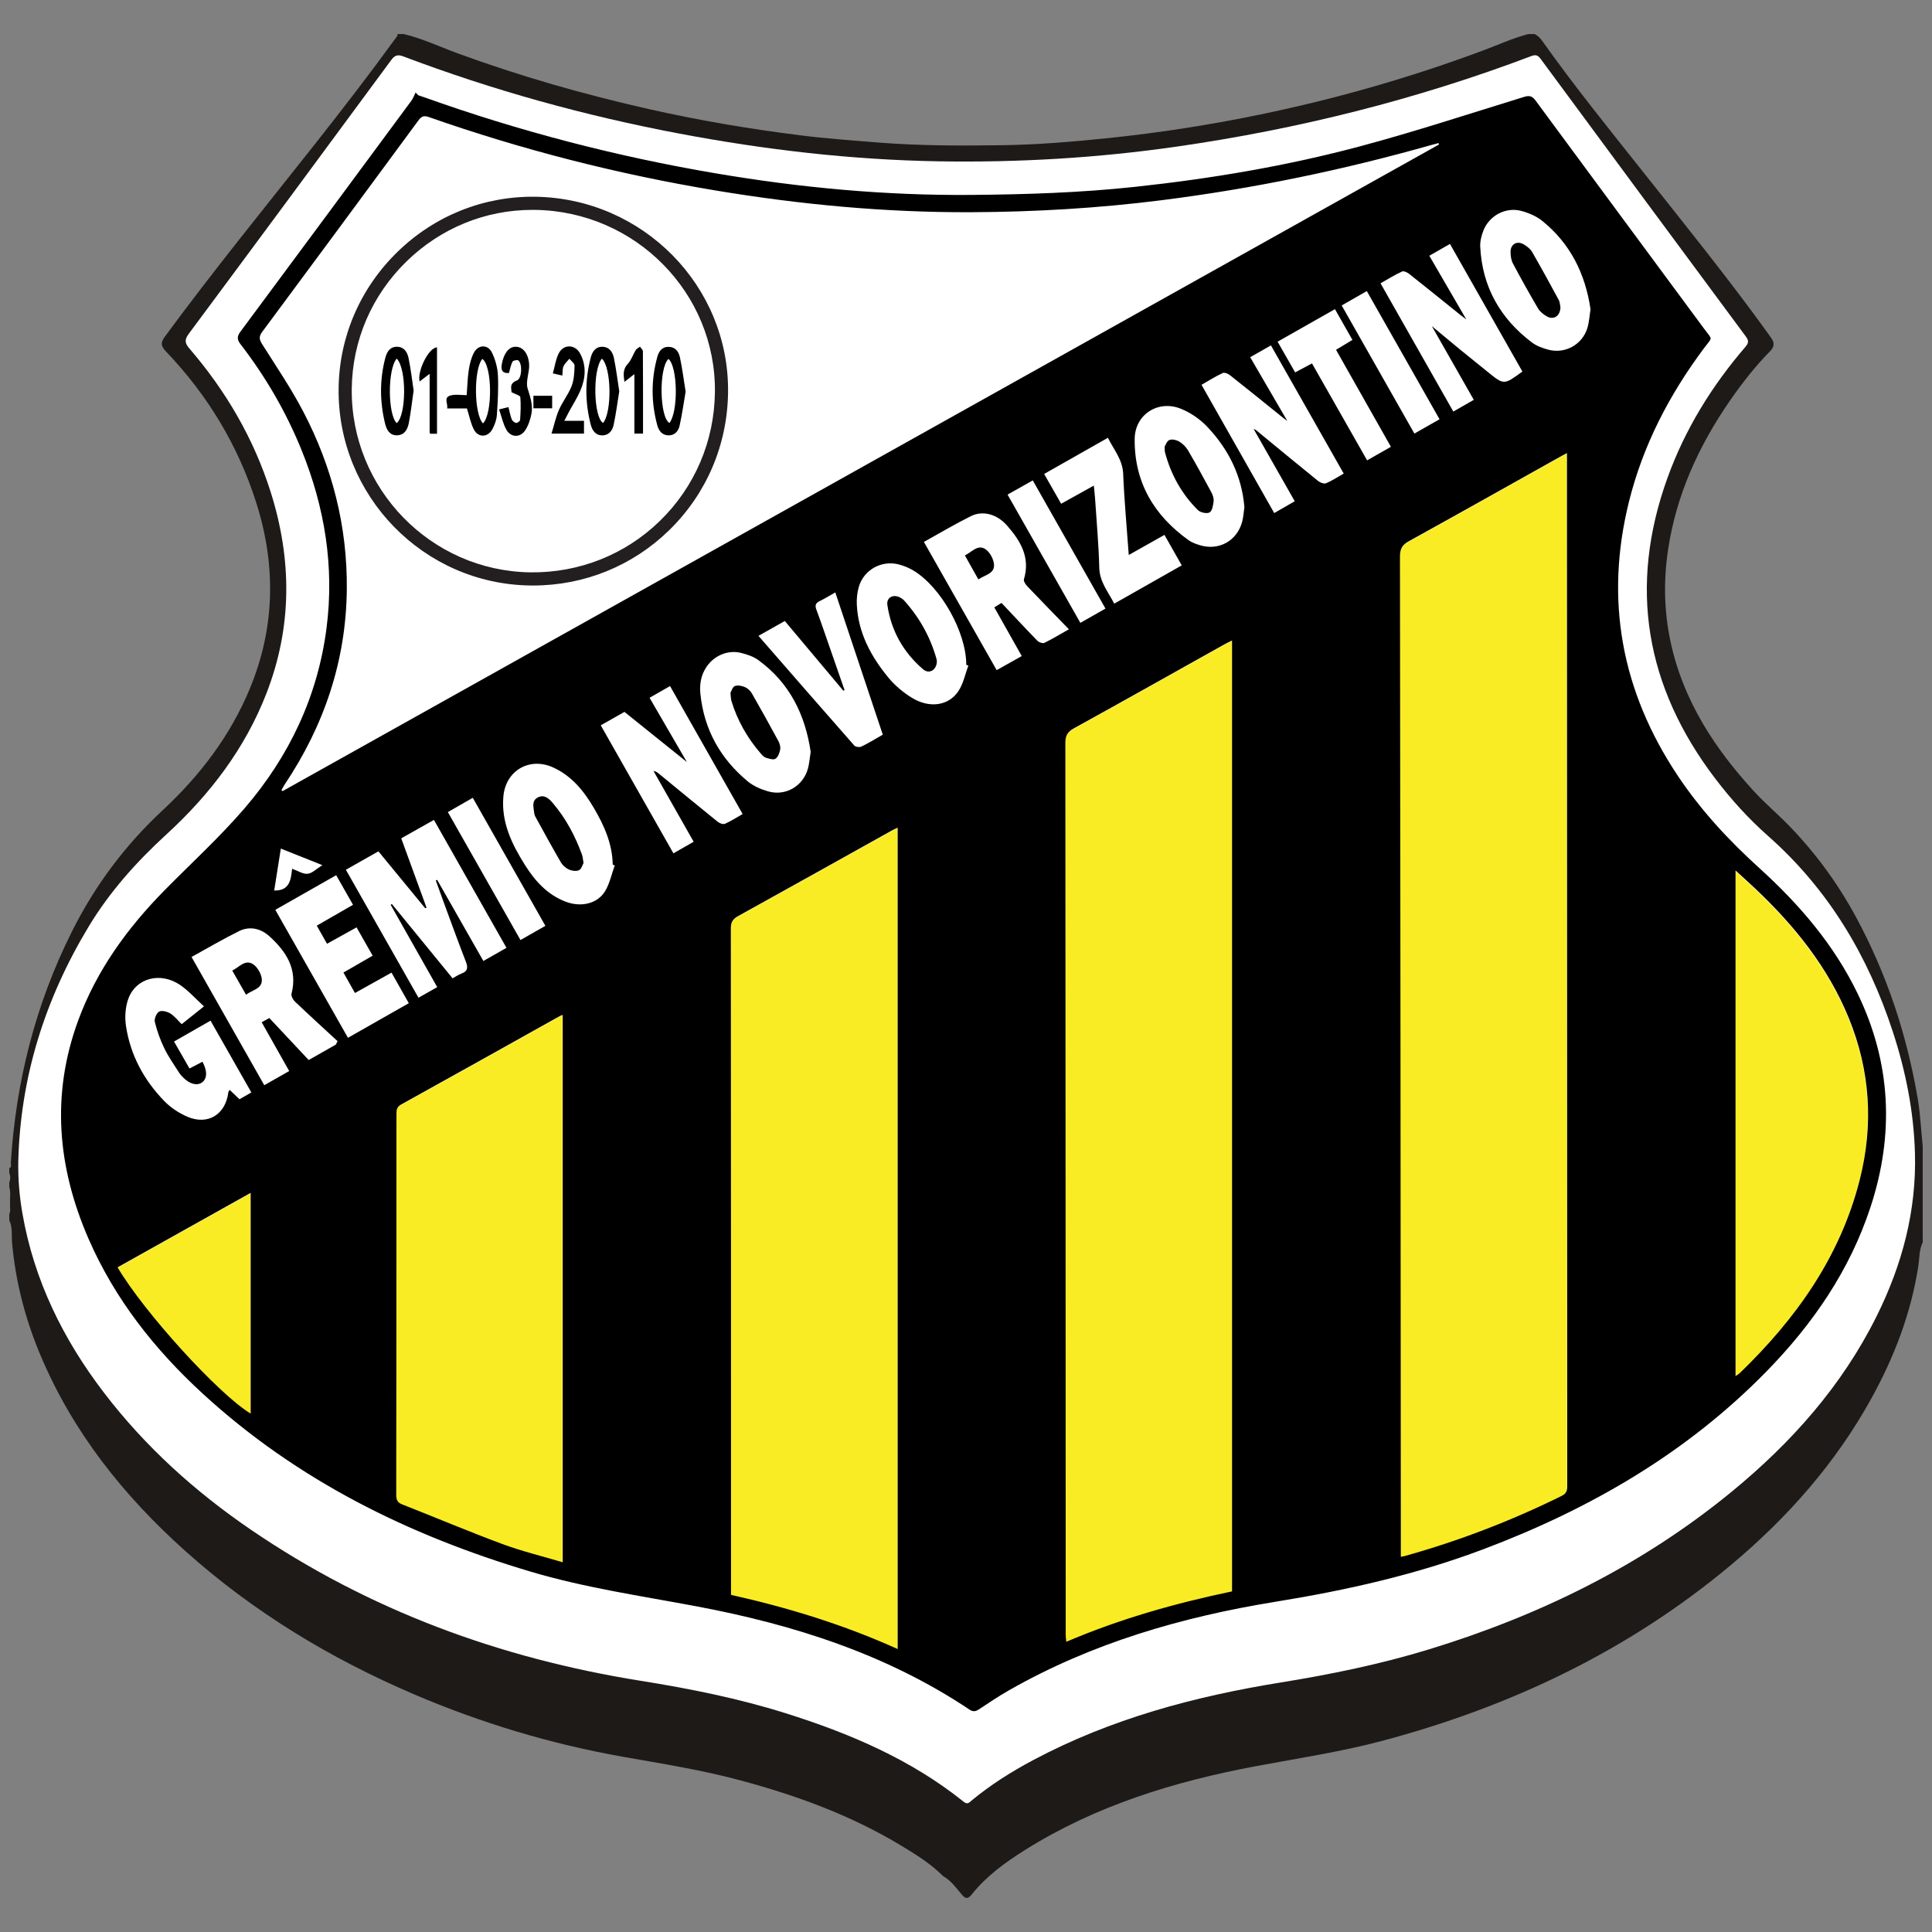
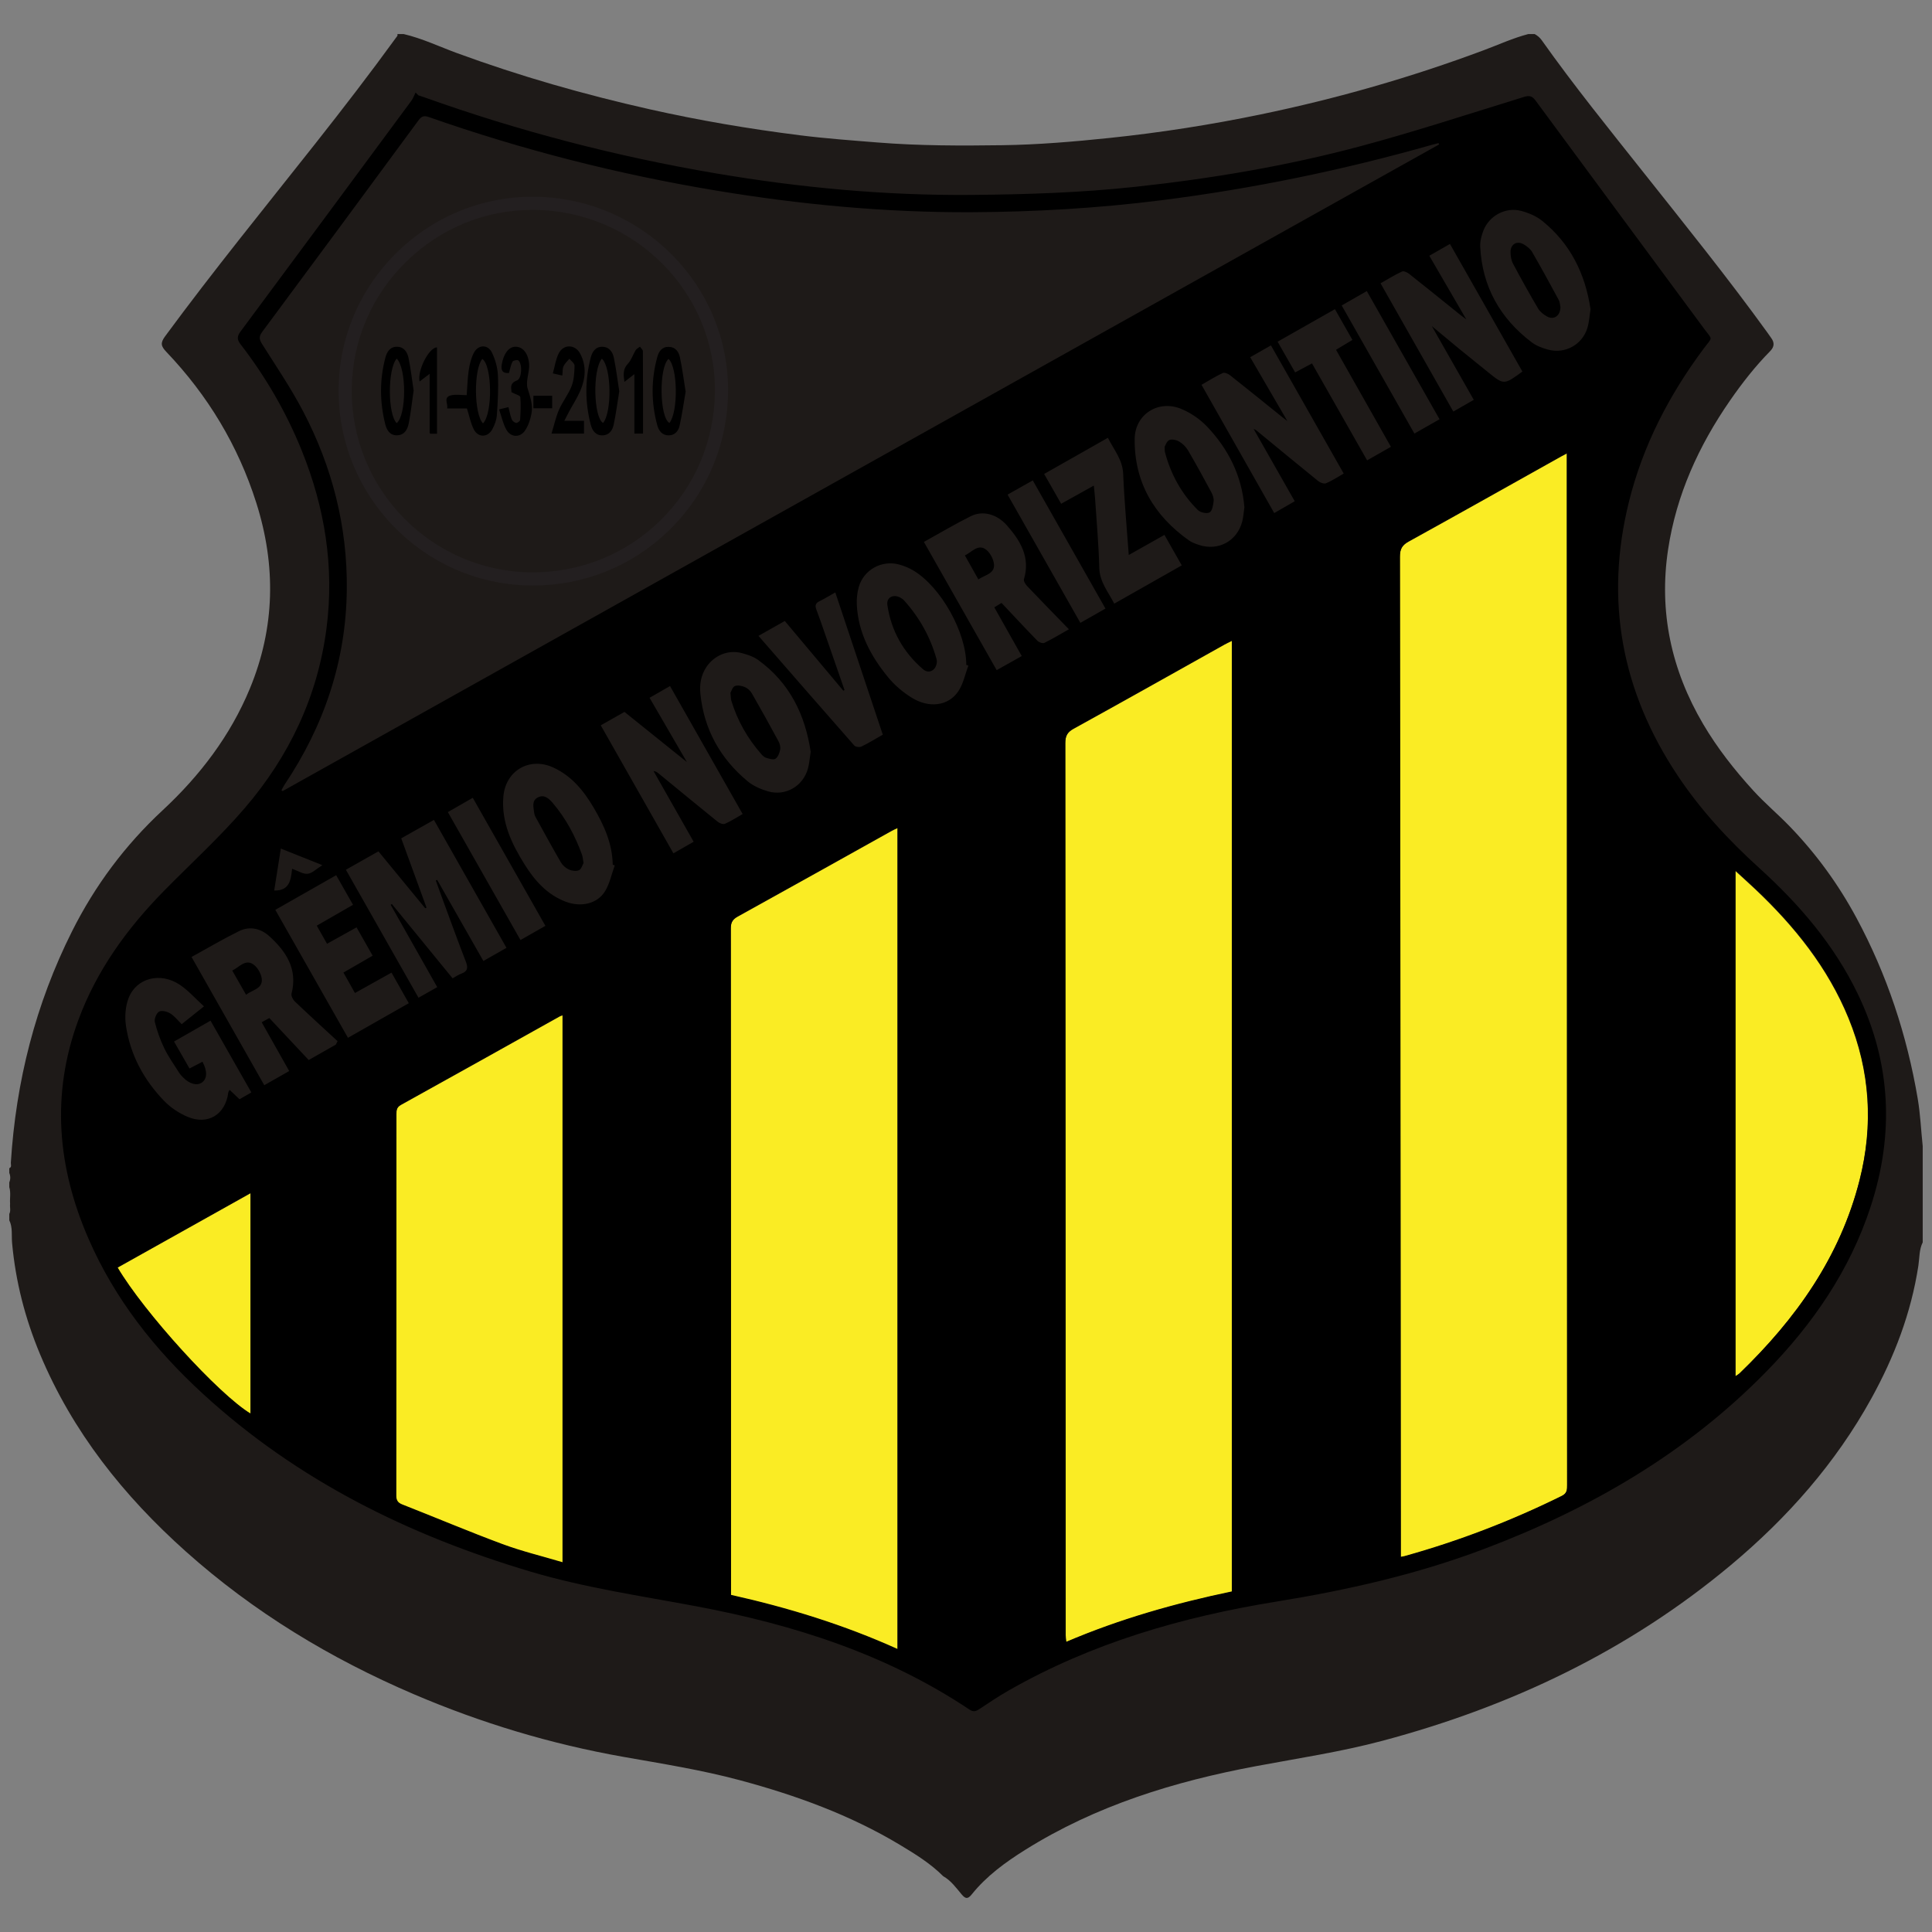
<svg xmlns="http://www.w3.org/2000/svg" version="1.1" id="Layer_1" x="0px" y="0px" viewBox="0 0 595.276 595.276" enable-background="new 0 0 595.276 595.276" xml:space="preserve">
  <rect x="0" y="0" width="595.276" height="595.276" fill="#808080" stroke="none" />
  <g>
    <path fill="#1E1A18" d="M2.86,359.945c0.84-0.368,0.443-1.117,0.479-1.695c1.568-25.034,7.606-48.883,18.878-71.348   c7.066-14.082,16.313-26.482,27.886-37.238c11.461-10.652,20.841-22.908,26.882-37.5c7.79-18.816,8.096-37.937,1.994-57.197   c-5.591-17.645-14.942-33.145-27.709-46.532c-1.695-1.777-1.918-2.754-0.391-4.829c14.856-20.195,30.692-39.622,46.221-59.289   c8.513-10.781,16.894-21.659,24.966-32.774c0.232-0.319,0.574-0.59,0.356-1.055c0.648,0,1.296,0,1.944,0   c5.693,1.333,10.965,3.86,16.418,5.862c19.41,7.127,39.236,12.781,59.402,17.321c15.259,3.436,30.652,6.038,46.158,7.993   c8.021,1.012,16.086,1.595,24.147,2.241c12.769,1.023,25.545,1.01,38.321,0.833c11.074-0.154,22.113-1.09,33.136-2.243   c15.634-1.634,31.135-4.062,46.518-7.25c23.424-4.854,46.356-11.422,68.773-19.8c4.537-1.696,8.958-3.728,13.666-4.958   c0.648,0,1.296,0,1.944,0c0.852,0.479,1.579,1.063,2.164,1.888c9.881,13.947,20.634,27.223,31.248,40.606   c12.979,16.364,26.104,32.616,38.342,49.554c0.38,0.525,0.735,1.068,1.118,1.589c1.083,1.473,0.975,2.756-0.339,4.091   c-4.611,4.687-8.647,9.852-12.382,15.254c-9.617,13.909-16.496,29.005-19.037,45.806c-2.903,19.198,0.971,37.142,10.812,53.845   c4.377,7.429,9.654,14.131,15.467,20.501c3.506,3.842,7.469,7.161,11.07,10.878c8.229,8.492,15.111,17.957,20.699,28.345   c9.404,17.483,15.54,36.089,18.859,55.651c0.824,4.856,1.018,9.764,1.54,14.643c0,9.883,0,19.765,0,29.648   c-1.122,2.26-0.969,4.783-1.333,7.173c-2.222,14.576-7.406,28.084-14.484,40.913c-11.033,19.999-25.901,36.809-43.344,51.388   c-31.533,26.356-67.718,43.548-107.247,54.09c-12.841,3.424-25.967,5.385-39.004,7.827c-25.104,4.703-49.276,12.102-71.13,25.795   c-6.107,3.827-11.93,8.056-16.486,13.744c-1.216,1.518-1.944,1.343-3.106-0.045c-1.7-2.03-3.267-4.239-5.661-5.583   c-3.907-3.914-8.574-6.795-13.264-9.615c-15.419-9.273-32.135-15.33-49.442-19.975c-11.831-3.175-23.902-5.071-35.932-7.202   c-22.24-3.94-43.72-10.4-64.479-19.283c-25.684-10.991-49.318-25.287-70.192-43.932c-19.199-17.149-34.967-36.895-44.981-60.848   c-4.587-10.972-7.523-22.361-8.603-34.244c-0.211-2.322,0.221-4.779-0.866-7.008c0-0.648,0-1.296,0-1.944   c0.53-0.993,0.121-2.062,0.251-3.087c-0.137-1.723,0.285-3.472-0.251-5.175c0-0.486,0-0.972,0-1.458   c0.398-0.972,0.398-1.944,0-2.916C2.86,360.917,2.86,360.431,2.86,359.945z" />
-     <path fill="#FFFFFF" d="M5.63,358.061c0.598-26.126,8.206-50.177,21.633-72.478c6.48-10.763,14.749-20.004,24.003-28.482   c13.388-12.266,24.234-26.437,30.856-43.529c7.941-20.495,7.845-41.216,1.272-61.989c-5.211-16.468-13.777-31.111-25.018-44.182   c-1.455-1.692-1.579-2.724-0.181-4.604c20.839-28.037,41.586-56.144,62.318-84.26c1.053-1.428,1.928-1.851,3.75-1.161   c27.675,10.476,56.085,18.316,85.168,23.806c26.369,4.977,52.924,8.07,79.762,8.52c24.565,0.413,49.012-1.029,73.352-4.529   c37.438-5.382,73.901-14.504,109.279-27.896c1.454-0.55,2.087-0.199,2.929,0.944c21.023,28.511,42.076,57.001,63.167,85.462   c0.945,1.275,0.878,2.013-0.151,3.208c-10.37,12.055-18.615,25.417-24.017,40.406c-12.082,33.523-6.751,64.339,14.711,92.558   c4.865,6.397,10.238,12.357,16.255,17.669c18.627,16.448,30.835,36.945,38.489,60.364c3.961,12.117,6.437,24.501,6.812,37.284   c0.524,17.863-3.939,34.56-11.828,50.415c-10.679,21.464-26.255,38.945-44.649,54.038c-27.675,22.708-59.163,38.137-93.247,48.563   c-15.004,4.589-30.325,7.723-45.8,10.225c-26.503,4.284-52.212,11.168-76.086,23.856c-6.724,3.573-13.149,7.62-19.033,12.485   c-0.696,0.576-1.23,1.37-2.418,0.416c-16.324-13.096-35.195-21.114-54.946-27.318c-14.584-4.581-29.53-7.565-44.61-9.976   c-43.391-6.939-83.769-21.738-120.189-46.614c-17.14-11.707-32.419-25.495-45.085-42.031   c-12.666-16.536-21.66-34.769-25.233-55.443C5.997,368.601,5.55,363.356,5.63,358.061z" />
    <g>
      <path fill="#231F20" d="M164.214,180.403c-0.288,0-0.575-0.002-0.862-0.006c-32.93-0.455-59.406-27.681-59.021-60.693    c0.186-15.928,6.62-30.871,18.116-42.075c11.485-11.192,26.579-17.219,42.472-17.01c33.163,0.469,59.812,27.513,59.405,60.287    c-0.201,16.179-6.652,31.267-18.166,42.484C194.877,174.381,180.01,180.403,164.214,180.403z M164.067,64.664    c-14.527,0-28.275,5.617-38.793,15.867c-10.72,10.447-16.72,24.377-16.893,39.221c-0.36,30.782,24.324,56.172,55.026,56.595    c14.992,0.192,29.215-5.423,39.926-15.857c10.739-10.46,16.755-24.537,16.942-39.634l0,0c0.379-30.544-24.48-55.748-55.412-56.186    C164.597,64.666,164.331,64.664,164.067,64.664z" />
    </g>
    <g>
      <path fill="#FAEC24" d="M482.736,139.748c-0.839,0.444-1.26,0.656-1.67,0.885c-15.677,8.77-31.33,17.582-47.056,26.265    c-2.05,1.132-2.727,2.375-2.724,4.711c0.137,101.084,0.198,202.167,0.269,303.251c0.001,1.607,0,3.215,0,4.952    c0.553-0.107,0.866-0.145,1.166-0.228c16.719-4.663,32.848-10.852,48.412-18.546c1.76-0.87,1.687-2.074,1.687-3.546    c-0.034-100.193-0.059-200.387-0.084-300.58C482.735,151.332,482.736,145.75,482.736,139.748z" />
      <path fill="#FAEC24" d="M330.764,224.579c-1.996,1.1-2.582,2.32-2.58,4.512c0.074,91.615,0.084,183.23,0.11,274.845    c0,0.595,0.099,1.19,0.176,2.061c16.594-7.078,33.596-11.88,51.068-15.528c0-97.745,0-195.217,0-292.977    c-0.944,0.475-1.659,0.802-2.343,1.184C361.726,207.325,346.284,216.024,330.764,224.579z" />
      <path fill="#FAEC24" d="M227.345,282.408c-1.622,0.896-2.229,1.834-2.228,3.728c0.059,67.699,0.051,135.397,0.053,203.096    c0,0.715,0,1.431,0,2.312c17.67,3.949,34.769,9.201,51.343,16.686c0-84.473,0-168.637,0-253.051    c-0.677,0.318-1.185,0.52-1.659,0.784C259.023,264.787,243.21,273.643,227.345,282.408z" />
      <path fill="#FAEC24" d="M123.521,340.463c-1.377,0.762-1.435,1.737-1.436,2.978c-0.007,39.113-0.016,78.226-0.064,117.338    c-0.002,1.483,0.367,2.315,1.853,2.898c10.306,4.041,20.504,8.365,30.879,12.216c5.946,2.207,12.159,3.698,18.556,5.602    c0-56.454,0-112.484,0-168.617c-0.384,0.133-0.618,0.178-0.815,0.288C156.176,322.276,139.872,331.413,123.521,340.463z" />
      <path fill="#FAEC24" d="M569.55,313.763c-6.38-15.599-16.665-28.366-28.777-39.814c-1.9-1.795-3.849-3.538-6.097-5.601    c0,52.108,0,103.71,0,155.793c0.727-0.503,1.013-0.648,1.234-0.861c17.355-16.746,30.997-35.833,37.023-59.585    C577.239,346.722,576.207,330.039,569.55,313.763z" />
      <path fill="#FAEC24" d="M77.163,435.687c0-22.715,0-45.165,0-68.007c-13.854,7.752-27.427,15.346-41.005,22.944    C44.287,404.436,67.325,429.77,77.163,435.687z" />
    </g>
    <g>
      <path d="M572.395,306.208c-7.299-15.131-18.012-27.583-30.348-38.766c-9.454-8.57-18.079-17.875-25.169-28.527    c-17.262-25.934-22.5-54.042-14.97-84.348c4.314-17.364,12.412-32.933,23.075-47.23c2.749-3.685,2.749-2.431,0.108-6.008    c-17.313-23.448-34.667-46.865-51.951-70.335c-1.045-1.419-1.903-1.649-3.577-1.133c-16.761,5.158-33.439,10.646-50.37,15.182    c-22.766,6.099-45.992,9.997-69.435,12.521c-16.766,1.805-33.571,2.349-50.438,2.491c-26.502,0.223-52.727-2.221-78.792-6.647    c-30.599-5.196-60.548-12.971-89.786-23.429c-0.609-0.218-1.226-0.412-1.839-0.617c-0.287-0.286-0.575-0.571-0.862-0.857    c-0.426,0.85-0.737,1.784-1.293,2.537c-17.511,23.705-35.032,47.403-52.607,71.061c-1.091,1.469-1.205,2.433-0.031,3.954    c7.755,10.05,14.085,20.943,18.847,32.723c7.109,17.586,10.086,35.793,7.659,54.682c-2.708,21.079-11.512,39.595-25.251,55.574    c-7.683,8.936-16.459,16.931-24.741,25.351c-11.42,11.609-20.841,24.569-26.511,39.967c-8.422,22.871-6.424,45.314,3.174,67.346    c8.095,18.584,20.393,34.127,35.214,47.73c29.042,26.655,63.386,43.606,100.868,54.772c16.798,5.004,34.101,7.504,51.268,10.733    c29.877,5.619,58.5,14.723,84.064,31.801c1.178,0.787,1.959,0.58,3.017-0.125c2.963-1.974,5.929-3.961,9.017-5.727    c25.643-14.658,53.525-22.712,82.453-27.398c21.778-3.527,43.184-8.352,63.856-16.149c32.805-12.372,62.603-29.572,87.29-54.843    c14.259-14.596,25.616-31.094,32.023-50.663C583.684,349.453,582.687,327.545,572.395,306.208z M454.091,123.192    c-2.114,1.215-4.041,2.322-6.302,3.621c-7.471-13.165-14.873-26.208-22.431-39.526c2.287-1.287,4.394-2.601,6.631-3.636    c0.524-0.243,1.627,0.284,2.225,0.757c5.268,4.163,10.481,8.395,15.714,12.603c0.472,0.38,0.966,0.734,1.86,1.409    c-3.933-6.769-7.601-13.082-11.4-19.621c2.157-1.232,4.092-2.339,6.364-3.637c7.466,13.153,14.868,26.193,22.318,39.318    c-5.69,4.161-5.689,4.159-10.592,0.185c-2.892-2.343-5.803-4.664-8.683-7.022c-2.808-2.299-5.588-4.634-8.627-7.157    C445.523,108.139,449.728,115.526,454.091,123.192z M443.543,129.18c-2.605,1.482-5.041,2.868-7.748,4.409    c-7.471-13.163-14.87-26.201-22.403-39.473c2.603-1.489,5.024-2.875,7.742-4.43C428.627,102.892,436.026,115.931,443.543,129.18z     M87.654,241.805c12.206-18.208,18.972-38.185,19.201-60.177c0.202-19.394-4.482-37.713-13.437-54.844    c-3.736-7.147-8.3-13.868-12.617-20.701c-0.902-1.428-1.125-2.332-0.035-3.799c16.116-21.708,32.177-43.457,48.197-65.236    c0.946-1.285,1.724-1.487,3.198-0.97c28.834,10.118,58.353,17.634,88.484,22.636c25.987,4.315,52.133,6.78,78.54,6.67    c19.635-0.082,39.162-1.226,58.614-3.682c28.215-3.562,55.998-9.299,83.358-17.07c0.687-0.195,1.381-0.363,2.072-0.543    c0.058,0.14,0.116,0.281,0.174,0.421C324.627,110.923,205.851,177.338,87.075,243.752c-0.12-0.089-0.241-0.178-0.361-0.267    C87.026,242.924,87.298,242.336,87.654,241.805z M338.701,174.922c-0.173-7.111-0.829-14.211-1.295-21.315    c-0.079-1.198-0.231-2.39-0.39-3.988c-3.491,1.942-6.697,3.726-10.061,5.598c-1.746-3.061-3.42-5.997-5.239-9.187    c6.534-3.706,12.964-7.352,19.644-11.141c1.864,3.739,4.527,6.727,4.706,11.114c0.333,8.157,1.097,16.297,1.721,24.998    c3.801-2.141,7.227-4.071,10.997-6.195c1.751,3.086,3.47,6.116,5.33,9.393c-6.982,3.959-13.768,7.807-20.799,11.794    C341.443,182.322,338.809,179.326,338.701,174.922z M340.61,187.515c-2.559,1.455-4.987,2.835-7.735,4.397    c-7.473-13.166-14.872-26.201-22.43-39.518c2.753-1.55,5.187-2.921,7.767-4.374C325.732,161.28,333.102,174.276,340.61,187.515z     M233.695,195.917c2.767-1.563,5.375-3.035,8.114-4.582c6.1,7.266,12.069,14.375,18.037,21.484    c0.123-0.065,0.245-0.129,0.368-0.194c-2.031-5.85-4.057-11.701-6.095-17.549c-0.851-2.442-1.693-4.887-2.603-7.306    c-0.445-1.183-0.236-1.935,0.957-2.519c1.572-0.769,3.07-1.692,4.896-2.714c4.915,14.722,9.738,29.168,14.633,43.828    c-2.36,1.338-4.423,2.617-6.597,3.666c-0.567,0.274-1.799,0.118-2.183-0.318C253.438,218.605,243.726,207.431,233.695,195.917z     M249.783,231.655c-0.319,1.999-0.423,3.631-0.852,5.172c-1.507,5.415-6.896,8.567-12.298,6.996    c-2.202-0.64-4.497-1.627-6.24-3.071c-8.445-6.999-13.469-15.977-14.594-26.966c-0.3-2.937,0.174-5.808,1.901-8.347    c2.397-3.524,6.698-5.314,10.784-4.233c1.77,0.468,3.64,1.074,5.097,2.127C243.349,210.392,248.104,220.311,249.783,231.655z     M136.893,278.501c2.185,5.913,4.323,11.845,6.611,17.718c0.708,1.819,0.708,3.028-1.344,3.766    c-0.896,0.322-1.701,0.899-2.712,1.45c-6.262-7.663-12.485-15.279-18.709-22.896c-0.124,0.079-0.248,0.158-0.372,0.238    c4.75,8.398,9.499,16.796,14.351,25.373c-1.969,1.114-3.767,2.131-5.772,3.266c-7.469-13.164-14.843-26.158-22.374-39.432    c3.349-1.895,6.615-3.743,10.023-5.672c4.882,5.936,9.651,11.735,14.42,17.534c0.135-0.061,0.27-0.123,0.405-0.184    c-2.569-7.041-5.138-14.082-7.793-21.358c3.447-1.941,6.664-3.753,10.077-5.676c7.468,13.17,14.837,26.164,22.352,39.415    c-2.354,1.34-4.573,2.605-7.117,4.053c-4.763-8.362-9.499-16.676-14.235-24.99c-0.141,0.063-0.282,0.126-0.424,0.189    C135.151,273.698,136.007,276.105,136.893,278.501z M137.99,250.215c2.542-1.457,4.956-2.84,7.68-4.401    c7.47,13.169,14.87,26.216,22.377,39.451c-2.589,1.474-5.022,2.86-7.679,4.373C152.883,276.451,145.507,263.457,137.99,250.215z     M86.528,261.454c4.248,1.698,8.179,3.268,12.788,5.11c-1.817,1.133-3.104,2.506-4.523,2.66c-1.424,0.154-2.98-0.908-4.788-1.546    c-0.387,3.45-0.767,6.814-5.522,6.709C85.161,270.097,85.822,265.917,86.528,261.454z M77.23,435.547    c-9.838-5.917-32.876-31.252-41.006-45.063c13.579-7.598,27.152-15.192,41.006-22.944C77.23,390.382,77.23,412.831,77.23,435.547z     M73.795,338.695c-1.021-0.972-1.988-1.892-3.044-2.896c-0.21,0.4-0.381,0.59-0.407,0.797c-0.844,6.781-6.269,10.18-12.574,7.5    c-2.611-1.11-5.177-2.813-7.15-4.843c-6.284-6.468-10.468-14.203-11.809-23.174c-0.413-2.762-0.191-5.943,0.799-8.526    c2.405-6.278,9.875-8.146,15.856-4.09c2.621,1.777,4.776,4.243,7.383,6.614c-2.567,2.05-4.692,3.747-6.867,5.484    c-1.209-1.175-2.209-2.5-3.527-3.31c-0.956-0.587-2.628-1.014-3.436-0.555c-0.821,0.467-1.548,2.251-1.31,3.21    c0.692,2.791,1.682,5.556,2.94,8.144c1.266,2.603,2.98,4.99,4.53,7.451c0.342,0.542,0.795,1.025,1.247,1.486    c1.996,2.035,4.302,2.632,5.817,1.532c1.598-1.161,1.7-3.464,0.143-6.382c-1.355,0.705-2.557,1.331-3.996,2.08    c-1.554-2.707-3.068-5.343-4.77-8.307c3.688-2.106,7.3-4.17,11.25-6.426c4.159,7.314,8.29,14.578,12.574,22.112    C76.175,337.327,75.023,337.989,73.795,338.695z M103.47,321.861c-2.747,1.561-5.493,3.122-8.355,4.749    c-4.094-4.366-8.069-8.605-12.126-12.932c-0.749,0.406-1.435,0.778-2.365,1.283c2.833,5.023,5.6,9.93,8.484,15.044    c-2.537,1.441-4.98,2.83-7.681,4.364c-7.461-13.156-14.864-26.208-22.41-39.512c5.028-2.76,9.753-5.561,14.667-7.978    c3.281-1.614,6.681-0.789,9.286,1.57c5.181,4.691,8.809,10.129,6.855,17.71c-0.177,0.686,0.424,1.847,1.02,2.414    c4.336,4.128,8.763,8.159,13.161,12.222C103.828,321.15,103.649,321.505,103.47,321.861z M84.826,280.332    c6.272-3.568,12.411-7.06,18.758-10.67c1.749,3.075,3.413,6.001,5.186,9.119c-3.764,2.167-7.375,4.246-11.168,6.43    c1.087,1.921,2.066,3.653,3.156,5.579c3.089-1.715,6.021-3.342,9.104-5.054c1.681,2.959,3.27,5.757,4.957,8.726    c-3.013,1.739-5.929,3.422-9.001,5.195c1.203,2.137,2.303,4.092,3.548,6.304c3.731-2.081,7.366-4.107,11.264-6.281    c1.825,3.226,3.492,6.173,5.328,9.421c-6.22,3.537-12.361,7.029-18.746,10.66C99.764,306.642,92.388,293.652,84.826,280.332z     M173.377,481.354c-6.397-1.904-12.61-3.394-18.556-5.602c-10.375-3.851-20.573-8.175-30.879-12.216    c-1.486-0.583-1.855-1.415-1.853-2.898c0.048-39.113,0.056-78.226,0.064-117.338c0-1.241,0.058-2.215,1.436-2.978    c16.351-9.051,32.655-18.188,48.974-27.297c0.198-0.11,0.431-0.155,0.815-0.288C173.377,368.87,173.377,424.9,173.377,481.354z     M186.406,274.627c-2.381,3.876-7.443,4.978-12.118,3.199c-5.648-2.149-9.462-6.411-12.559-11.333    c-4.045-6.43-7.336-13.187-6.63-21.114c0.71-7.976,8.063-12.228,15.339-8.917c5.703,2.595,9.447,7.228,12.521,12.455    c3.178,5.404,5.726,11.055,5.831,17.498c0.207,0.077,0.413,0.154,0.62,0.232C188.439,269.325,187.867,272.249,186.406,274.627z     M221.115,253.182c-6.11-4.931-12.164-9.932-18.237-14.91c-0.4-0.328-0.825-0.625-1.518-0.704    c4.086,7.199,8.173,14.397,12.367,21.786c-2.105,1.204-4.041,2.312-6.239,3.569c-7.468-13.157-14.837-26.141-22.386-39.441    c2.561-1.451,4.873-2.76,7.303-4.136c6.344,5.096,12.641,10.154,19.237,15.453c-3.913-6.735-7.65-13.168-11.502-19.799    c2.183-1.253,4.118-2.363,6.305-3.618c7.477,13.178,14.876,26.22,22.372,39.432c-1.949,1.107-3.642,2.219-5.472,3.016    C222.788,254.072,221.689,253.645,221.115,253.182z M276.581,508.088c-16.575-7.485-33.673-12.737-51.343-16.686    c0-0.881,0-1.596,0-2.312c-0.002-67.699,0.005-135.397-0.053-203.096c-0.002-1.894,0.606-2.832,2.228-3.728    c15.865-8.765,31.678-17.621,47.51-26.446c0.474-0.264,0.983-0.466,1.659-0.784C276.581,339.451,276.581,423.615,276.581,508.088z     M295.254,213.015c-3.043,4.5-8.943,5.285-14.328,1.963c-2.704-1.668-5.275-3.839-7.284-6.292    c-5.305-6.476-9.216-13.702-9.643-22.318c-0.09-1.826,0.097-3.751,0.598-5.504c1.52-5.315,7.068-8.376,12.424-6.93    c1.54,0.416,3.079,1.05,4.443,1.874c8.518,5.14,16.277,19.083,16.258,29.043c0.216,0.082,0.432,0.164,0.647,0.245    C297.363,207.756,296.805,210.721,295.254,213.015z M319.642,197.431c-3.721-3.816-7.348-7.723-11.057-11.659    c-0.773,0.473-1.439,0.88-2.224,1.36c2.838,5.038,5.6,9.941,8.456,15.01c-2.643,1.483-5.085,2.854-7.728,4.337    c-7.473-13.168-14.843-26.154-22.421-39.506c4.993-2.762,9.642-5.537,14.475-7.94c3.644-1.812,8.019-0.669,11.158,2.908    c4.106,4.679,7.218,9.803,5.192,16.525c-0.172,0.572,0.477,1.586,1.009,2.144c4.176,4.391,8.417,8.721,12.844,13.281    c-2.636,1.49-5.043,2.954-7.562,4.187C321.278,198.324,320.115,197.915,319.642,197.431z M379.605,490.329    c-17.472,3.648-34.474,8.45-51.068,15.528c-0.077-0.87-0.176-1.466-0.176-2.061c-0.026-91.615-0.036-183.23-0.11-274.845    c-0.002-2.193,0.584-3.412,2.58-4.513c15.521-8.555,30.962-17.254,46.431-25.902c0.684-0.382,1.398-0.709,2.343-1.184    C379.605,295.111,379.605,392.584,379.605,490.329z M382.767,160.595c-1.525,6.095-7.374,9.287-13.343,7.305    c-1.067-0.354-2.182-0.742-3.085-1.382c-10.782-7.641-16.879-17.959-16.728-31.304c0.086-7.547,7.263-12.105,14.252-9.264    c2.971,1.207,5.885,3.196,8.09,5.526c6.549,6.918,10.676,15.111,11.462,24.826C383.206,157.734,383.116,159.197,382.767,160.595z     M408.59,148.894c-0.618,0.26-1.801-0.163-2.414-0.659c-6.419-5.187-12.774-10.454-19.151-15.692    c-0.161-0.133-0.38-0.196-0.773-0.391c4.248,7.47,8.386,14.746,12.676,22.29c-2.11,1.214-4.096,2.357-6.325,3.639    c-7.56-13.338-14.928-26.335-22.399-39.515c2.319-1.323,4.36-2.621,6.535-3.634c0.542-0.253,1.666,0.219,2.261,0.689    c5.462,4.313,10.866,8.7,16.288,13.064c0.351,0.283,0.716,0.548,1.36,1.041c-3.884-6.673-7.567-12.999-11.449-19.669    c2.149-1.221,4.139-2.352,6.398-3.634c7.488,13.189,14.892,26.23,22.419,39.488C412.104,146.995,410.422,148.124,408.59,148.894z     M421.227,141.84c-5.688-10.005-11.306-19.886-16.984-29.873c-1.77,0.947-3.384,1.811-5.188,2.777    c-1.823-3.191-3.535-6.189-5.407-9.467c5.9-3.348,11.688-6.632,17.664-10.023c1.841,3.236,3.584,6.3,5.39,9.477    c-1.745,1.052-3.251,1.96-5.052,3.045c5.625,9.942,11.212,19.816,16.911,29.889C426.095,139.069,423.8,140.375,421.227,141.84z     M481.2,460.898c-15.564,7.694-31.693,13.882-48.412,18.546c-0.3,0.084-0.612,0.121-1.166,0.228c0-1.737,0.001-3.344,0-4.952    c-0.071-101.084-0.132-202.168-0.269-303.251c-0.003-2.337,0.674-3.579,2.724-4.711c15.725-8.682,31.379-17.495,47.056-26.265    c0.41-0.23,0.831-0.441,1.67-0.885c0,6.001-0.001,11.583,0,17.165c0.025,100.193,0.05,200.387,0.084,300.58    C482.888,458.825,482.96,460.028,481.2,460.898z M489.106,101.018c-1.537,5.149-6.869,8.12-12.074,6.717    c-1.769-0.477-3.628-1.154-5.065-2.243c-9.752-7.391-15.286-17.157-15.889-29.481c-0.08-1.636,0.368-3.398,0.969-4.947    c1.788-4.611,6.867-7.352,11.635-6.089c2.289,0.606,4.678,1.609,6.499,3.079c8.655,6.987,13.264,16.267,14.883,27.226    C489.754,97.215,489.654,99.184,489.106,101.018z M573.001,363.554c-6.025,23.753-19.667,42.839-37.023,59.585    c-0.221,0.213-0.508,0.359-1.234,0.861c0-52.083,0-103.685,0-155.793c2.248,2.062,4.197,3.805,6.097,5.601    c12.112,11.448,22.397,24.215,28.777,39.814C576.274,329.898,577.306,346.581,573.001,363.554z" />
      <path d="M303.507,169.13c-2.291-1.408-4.055,0.943-6.211,2.005c1.4,2.491,2.695,4.792,4.153,7.386    c2.062-1.411,5.114-1.754,4.811-4.703C306.088,172.135,304.901,169.986,303.507,169.13z" />
      <path d="M77.772,296.962c-2.403-1.341-4.132,1.119-6.217,2.073c1.491,2.611,2.808,4.92,4.253,7.451    c1.971-1.527,5.172-1.813,4.847-4.887C80.479,299.925,79.198,297.757,77.772,296.962z" />
      <path d="M363.359,136.07c-0.857-0.512-2.246-0.841-3.076-0.489c-0.8,0.339-1.186,1.655-1.445,2.06    c0.055,1.03,0.017,1.367,0.098,1.672c1.811,6.839,5.122,12.866,10.142,17.843c0.77,0.764,2.758,1.198,3.603,0.733    c0.826-0.455,1.115-2.233,1.253-3.473c0.099-0.892-0.272-1.942-0.717-2.77c-2.324-4.323-4.68-8.631-7.16-12.865    C365.426,137.706,364.426,136.708,363.359,136.07z" />
      <path d="M469.578,75.352c-2.121-1.312-4.183-0.17-4.159,2.323c0.011,1.183,0.197,2.497,0.74,3.52    c2.488,4.683,5.072,9.319,7.763,13.887c0.583,0.989,1.653,1.806,2.675,2.397c2.086,1.205,4.131-0.079,4.196-2.81    c-0.126-0.563-0.136-1.525-0.541-2.276c-2.671-4.958-5.378-9.899-8.196-14.774C471.519,76.691,470.52,75.935,469.578,75.352z" />
      <path d="M229.542,211.716c-0.951-0.403-2.258-0.687-3.13-0.332c-0.73,0.298-1.056,1.588-1.348,2.079    c0.13,1.185,0.101,1.858,0.286,2.467c1.858,6.128,4.973,11.564,9.172,16.382c0.417,0.479,0.942,1.006,1.516,1.176    c0.942,0.279,2.233,0.706,2.886,0.293c0.776-0.49,1.246-1.759,1.449-2.771c0.161-0.802-0.086-1.831-0.488-2.577    c-2.679-4.963-5.413-9.897-8.223-14.786C231.201,212.846,230.379,212.071,229.542,211.716z" />
      <path d="M278.537,184.977c-0.318-0.352-0.747-0.629-1.17-0.857c-2.12-1.14-4.299-0.064-3.956,2.282    c1.163,7.947,4.945,14.629,11.025,19.83c1.929,1.65,4.257,0.077,4.22-2.551c-0.031-0.19-0.046-0.436-0.111-0.668    C286.631,196.213,283.259,190.217,278.537,184.977z" />
      <path d="M170.327,247.434c-1.145-1.346-2.615-2.756-4.586-1.749c-2.03,1.037-1.33,3.041-1.15,4.769    c0.041,0.393,0.161,0.807,0.351,1.152c2.596,4.708,5.161,9.434,7.863,14.081c0.54,0.928,1.509,1.787,2.483,2.229    c0.913,0.414,2.259,0.592,3.111,0.205c0.737-0.335,1.049-1.608,1.395-2.202c-0.205-1.152-0.232-1.902-0.475-2.573    C177.217,257.539,174.34,252.149,170.327,247.434z" />
    </g>
    <g>
      <path d="M151.582,108.645c-1.231-2.568-4.203-2.524-5.544-0.001c-0.848,1.596-1.316,3.471-1.593,5.276    c-0.388,2.531-0.441,5.113-0.649,7.831c-1.684,0-3.36-0.304-4.869,0.069c-2.416,0.597-0.819,2.537-1.161,4.032    c2.23,0,4.229,0,6.106,0c0.741,2.34,1.146,4.523,2.104,6.426c1.324,2.628,4.321,2.575,5.725-0.031    c0.711-1.321,1.286-2.859,1.389-4.336c0.287-4.101,0.527-8.234,0.323-12.331C153.297,113.232,152.603,110.773,151.582,108.645z     M148.819,130.457c-2.822-2.941-2.881-16.728-0.214-19.861C151.627,112.506,151.871,127.35,148.819,130.457z" />
      <path d="M209.489,110.083c-0.358-1.681-1.346-3.164-3.434-3.214c-2.118-0.051-3.067,1.432-3.528,3.101    c-1.934,7.002-1.91,14.051-0.012,21.056c0.46,1.696,1.499,3.137,3.548,3.114c1.935-0.022,2.984-1.402,3.341-3.02    c0.76-3.449,1.249-6.958,1.85-10.45C210.67,117.056,210.226,113.538,209.489,110.083z M206.259,130.321    c-3.067-1.751-3.289-17.02-0.286-19.734C208.827,113.083,209.027,126.84,206.259,130.321z" />
      <path d="M185.6,106.847c-2.193-0.038-3.139,1.617-3.598,3.374c-1.791,6.858-1.764,13.764,0.012,20.616    c0.452,1.743,1.458,3.364,3.656,3.304c2.054-0.056,3.047-1.578,3.408-3.27c0.72-3.379,1.159-6.817,1.726-10.301    c-0.541-3.465-0.958-6.909-1.657-10.294C188.777,108.489,187.754,106.884,185.6,106.847z M185.814,130.314    c-2.924-1.709-3.283-16.321-0.369-19.807C188.415,113.165,188.595,127.007,185.814,130.314z" />
      <path d="M122.35,106.845c-2.188-0.04-3.146,1.597-3.61,3.35c-1.792,6.769-1.748,13.594-0.076,20.375    c0.45,1.824,1.37,3.62,3.7,3.551c2.282-0.068,3.214-1.834,3.577-3.691c0.648-3.312,1.008-6.68,1.504-10.125    c-0.506-3.339-0.883-6.706-1.569-10.01C125.508,108.529,124.522,106.884,122.35,106.845z M122.225,130.368    c-2.762-2.68-2.841-16.634,0.005-19.877C125.322,113.541,125.235,127.973,122.225,130.368z" />
      <path d="M163.024,112.11c-0.295-3.501-2.141-5.366-4.318-5.271c-2.012,0.088-3.513,2.151-4.092,5.364    c-0.347,1.928,0.221,2.871,2.204,2.727c0.353-1.23,0.552-2.453,1.09-3.503c0.187-0.364,1.495-0.633,1.806-0.371    c1.303,1.098,1.087,5.608-0.433,6.165c-2.472,0.905-1.665,2.565-1.683,3.625c1.213,0.64,2.675,1.009,2.719,1.504    c0.209,2.331,0.082,4.7-0.068,7.046c-0.023,0.355-0.852,0.979-1.212,0.917c-0.516-0.089-1.171-0.605-1.362-1.097    c-0.455-1.173-0.674-2.437-1.018-3.781c-0.806,0.2-1.496,0.371-2.883,0.714c0.797,2.294,1.226,4.458,2.261,6.276    c1.373,2.413,4.265,2.482,5.785,0.158c0.981-1.5,1.601-3.355,1.931-5.135c0.491-2.654-0.367-5.123-1.178-7.726    C161.869,117.458,163.237,114.632,163.024,112.11z" />
      <path d="M178.804,120.382c1.622-3.784,1.954-7.709-0.071-11.466c-1.545-2.866-5.108-2.935-6.576-0.047    c-0.943,1.856-1.219,4.051-1.818,6.178c1.228,0.281,1.923,0.441,2.921,0.669c0.129-1.154,0.03-2.118,0.376-2.88    c0.391-0.863,1.181-1.544,1.798-2.304c0.564,0.709,1.617,1.431,1.6,2.125c-0.054,2.119-0.165,4.364-0.913,6.306    c-0.977,2.537-2.773,4.749-3.868,7.253c-0.991,2.267-1.514,4.74-2.321,7.374c3.814,0,6.847,0,10.006,0c0-1.313,0-2.484,0-3.934    c-1.986,0-3.801,0-6.065,0c0.634-1.228,1.048-2.06,1.49-2.876C176.515,124.649,177.854,122.599,178.804,120.382z" />
      <path d="M197.179,106.815c-0.45,0.355-1.041,0.624-1.323,1.082c-0.842,1.365-1.321,3.033-2.387,4.162    c-1.578,1.672-1.4,3.387-1.074,5.6c1.074-0.836,1.908-1.485,3.065-2.385c0,6.339,0,12.275,0,18.324c0.911,0,1.605,0,2.665,0    c0-8.608,0.015-16.993-0.04-25.377C198.08,107.75,197.494,107.283,197.179,106.815z" />
      <path d="M129.286,117.539c0.89-0.68,1.733-1.324,3.09-2.361c0,6.441-0.001,12.313,0.006,18.185c0,0.063,0.095,0.126,0.214,0.273    c0.557,0,1.183,0,2.053,0c0-9.042,0-17.823,0-26.6C132.176,106.997,128.505,114.251,129.286,117.539z" />
      <path d="M170.128,121.941c-1.973,0-3.828,0-5.781,0c0,1.382,0,2.554,0,3.853c1.979,0,3.841,0,5.781,0    C170.128,124.429,170.128,123.251,170.128,121.941z" />
    </g>
  </g>
</svg>